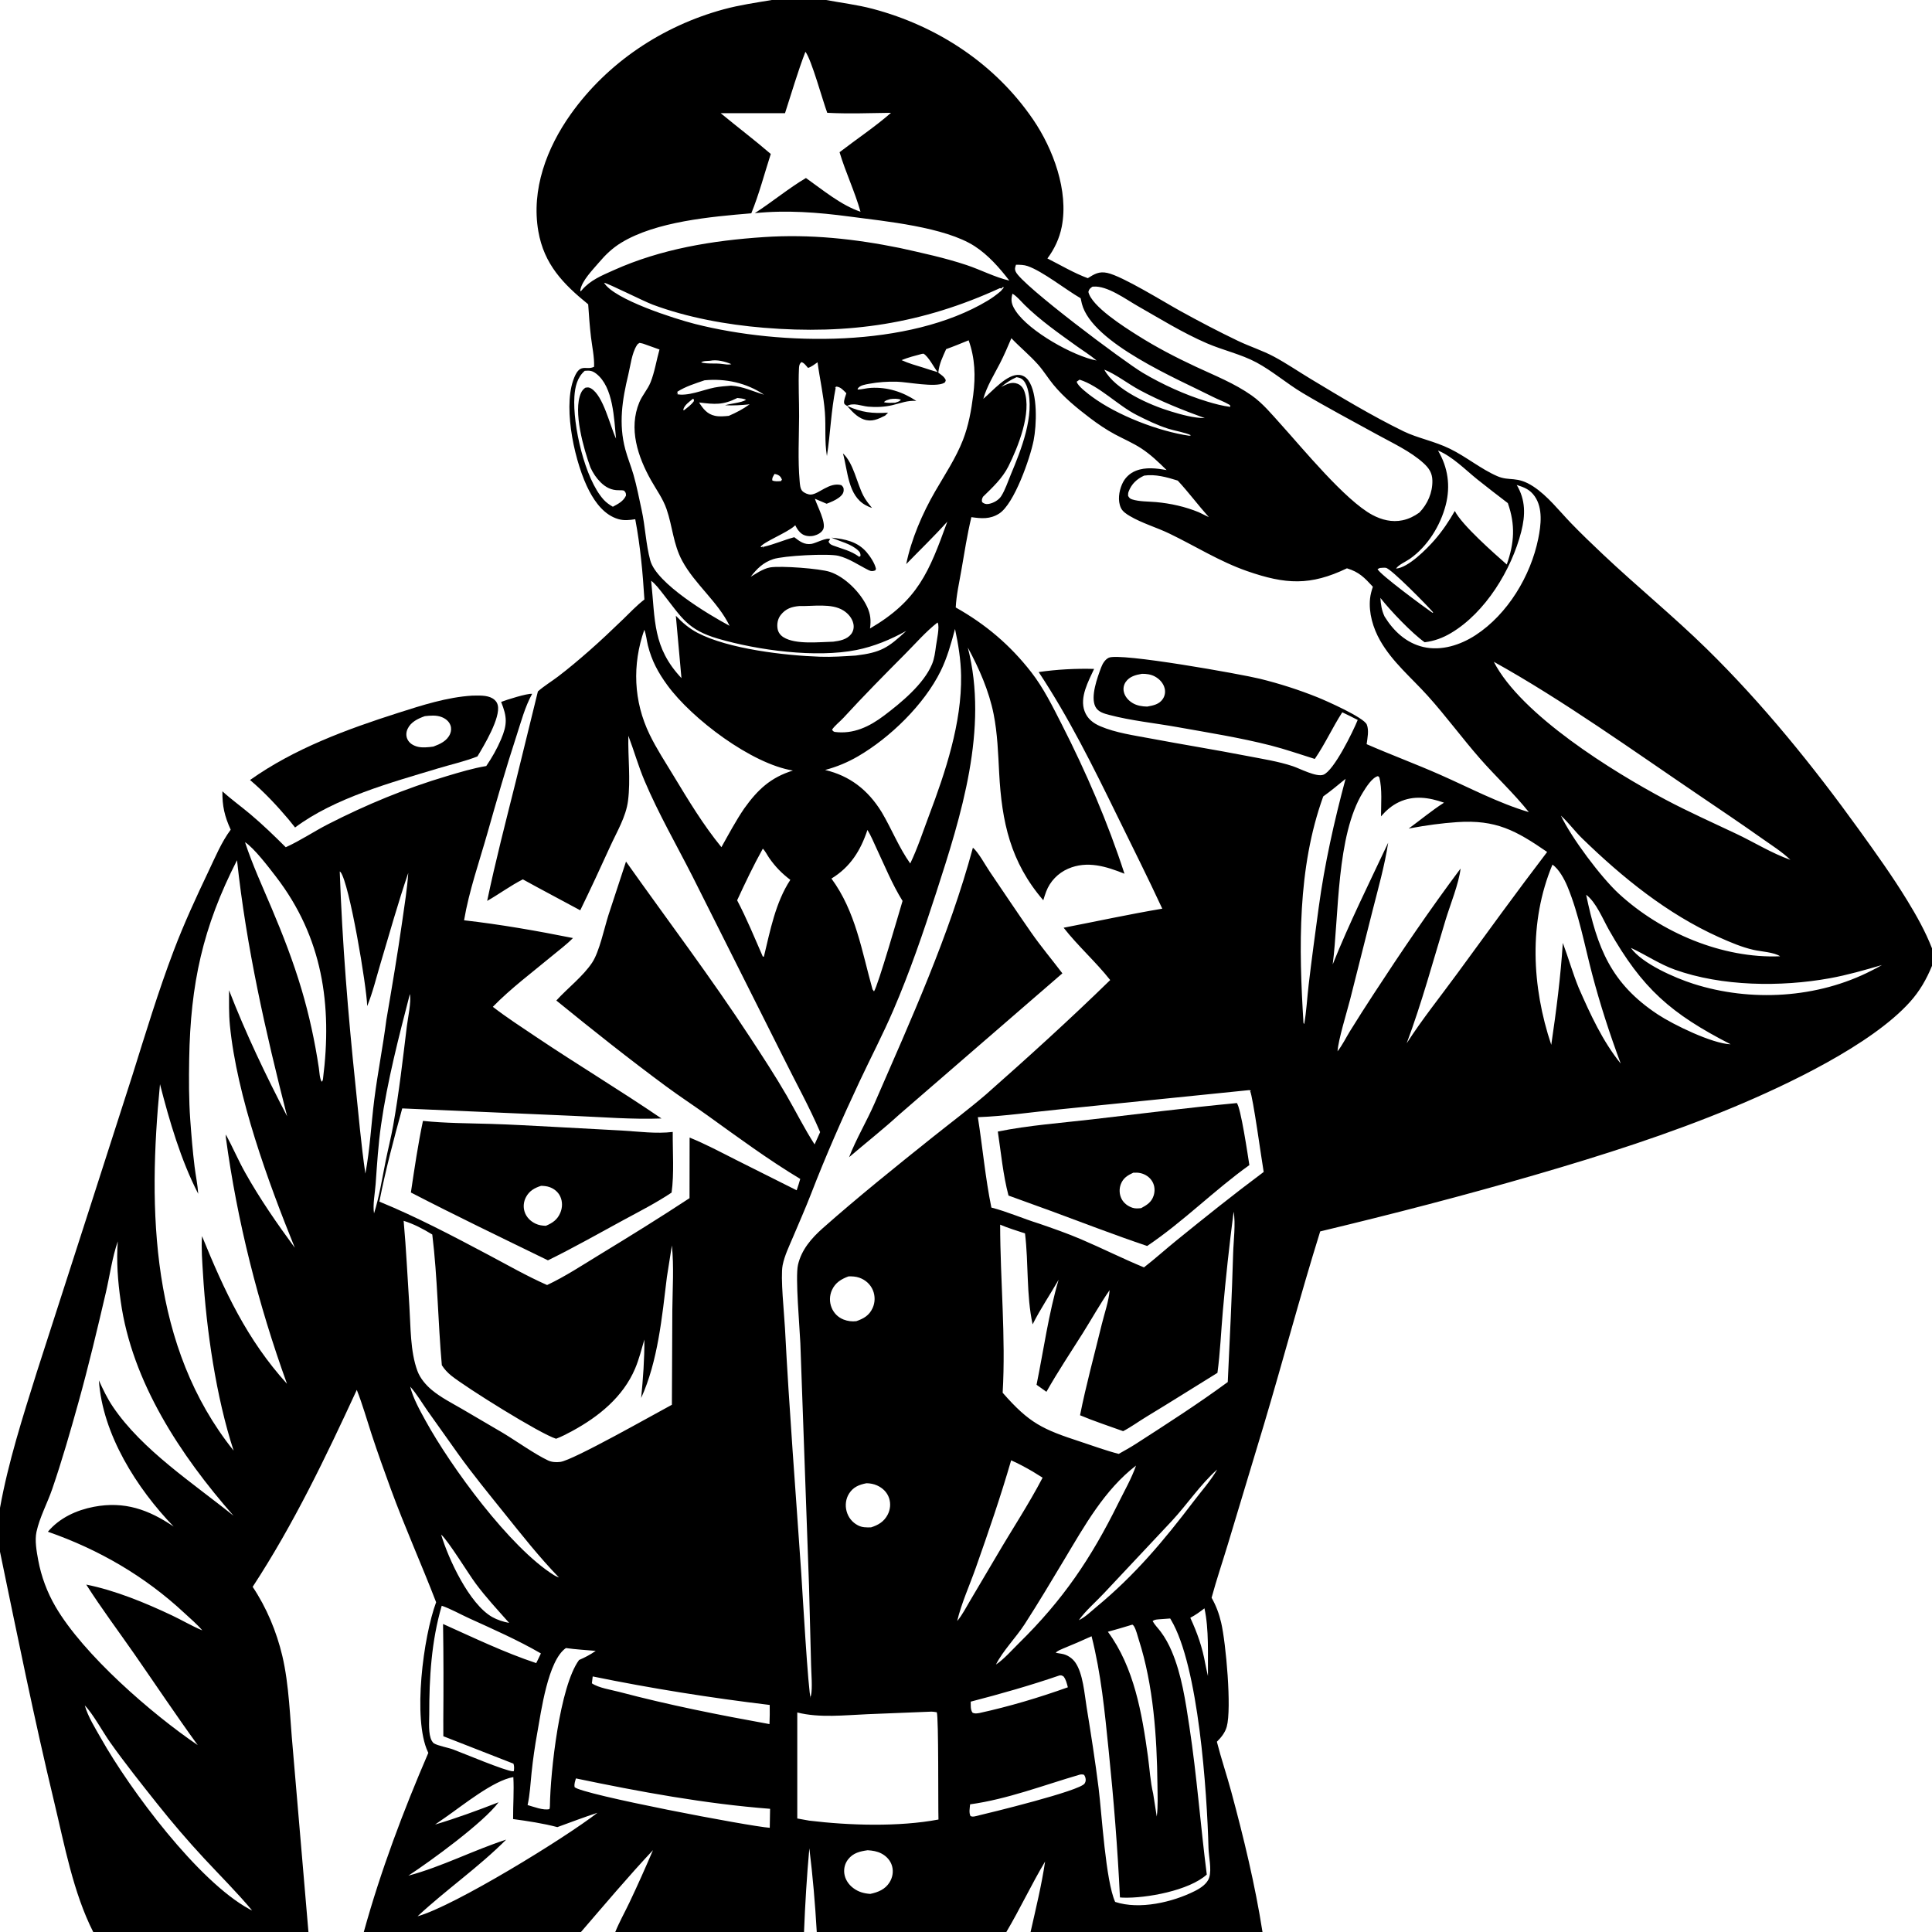
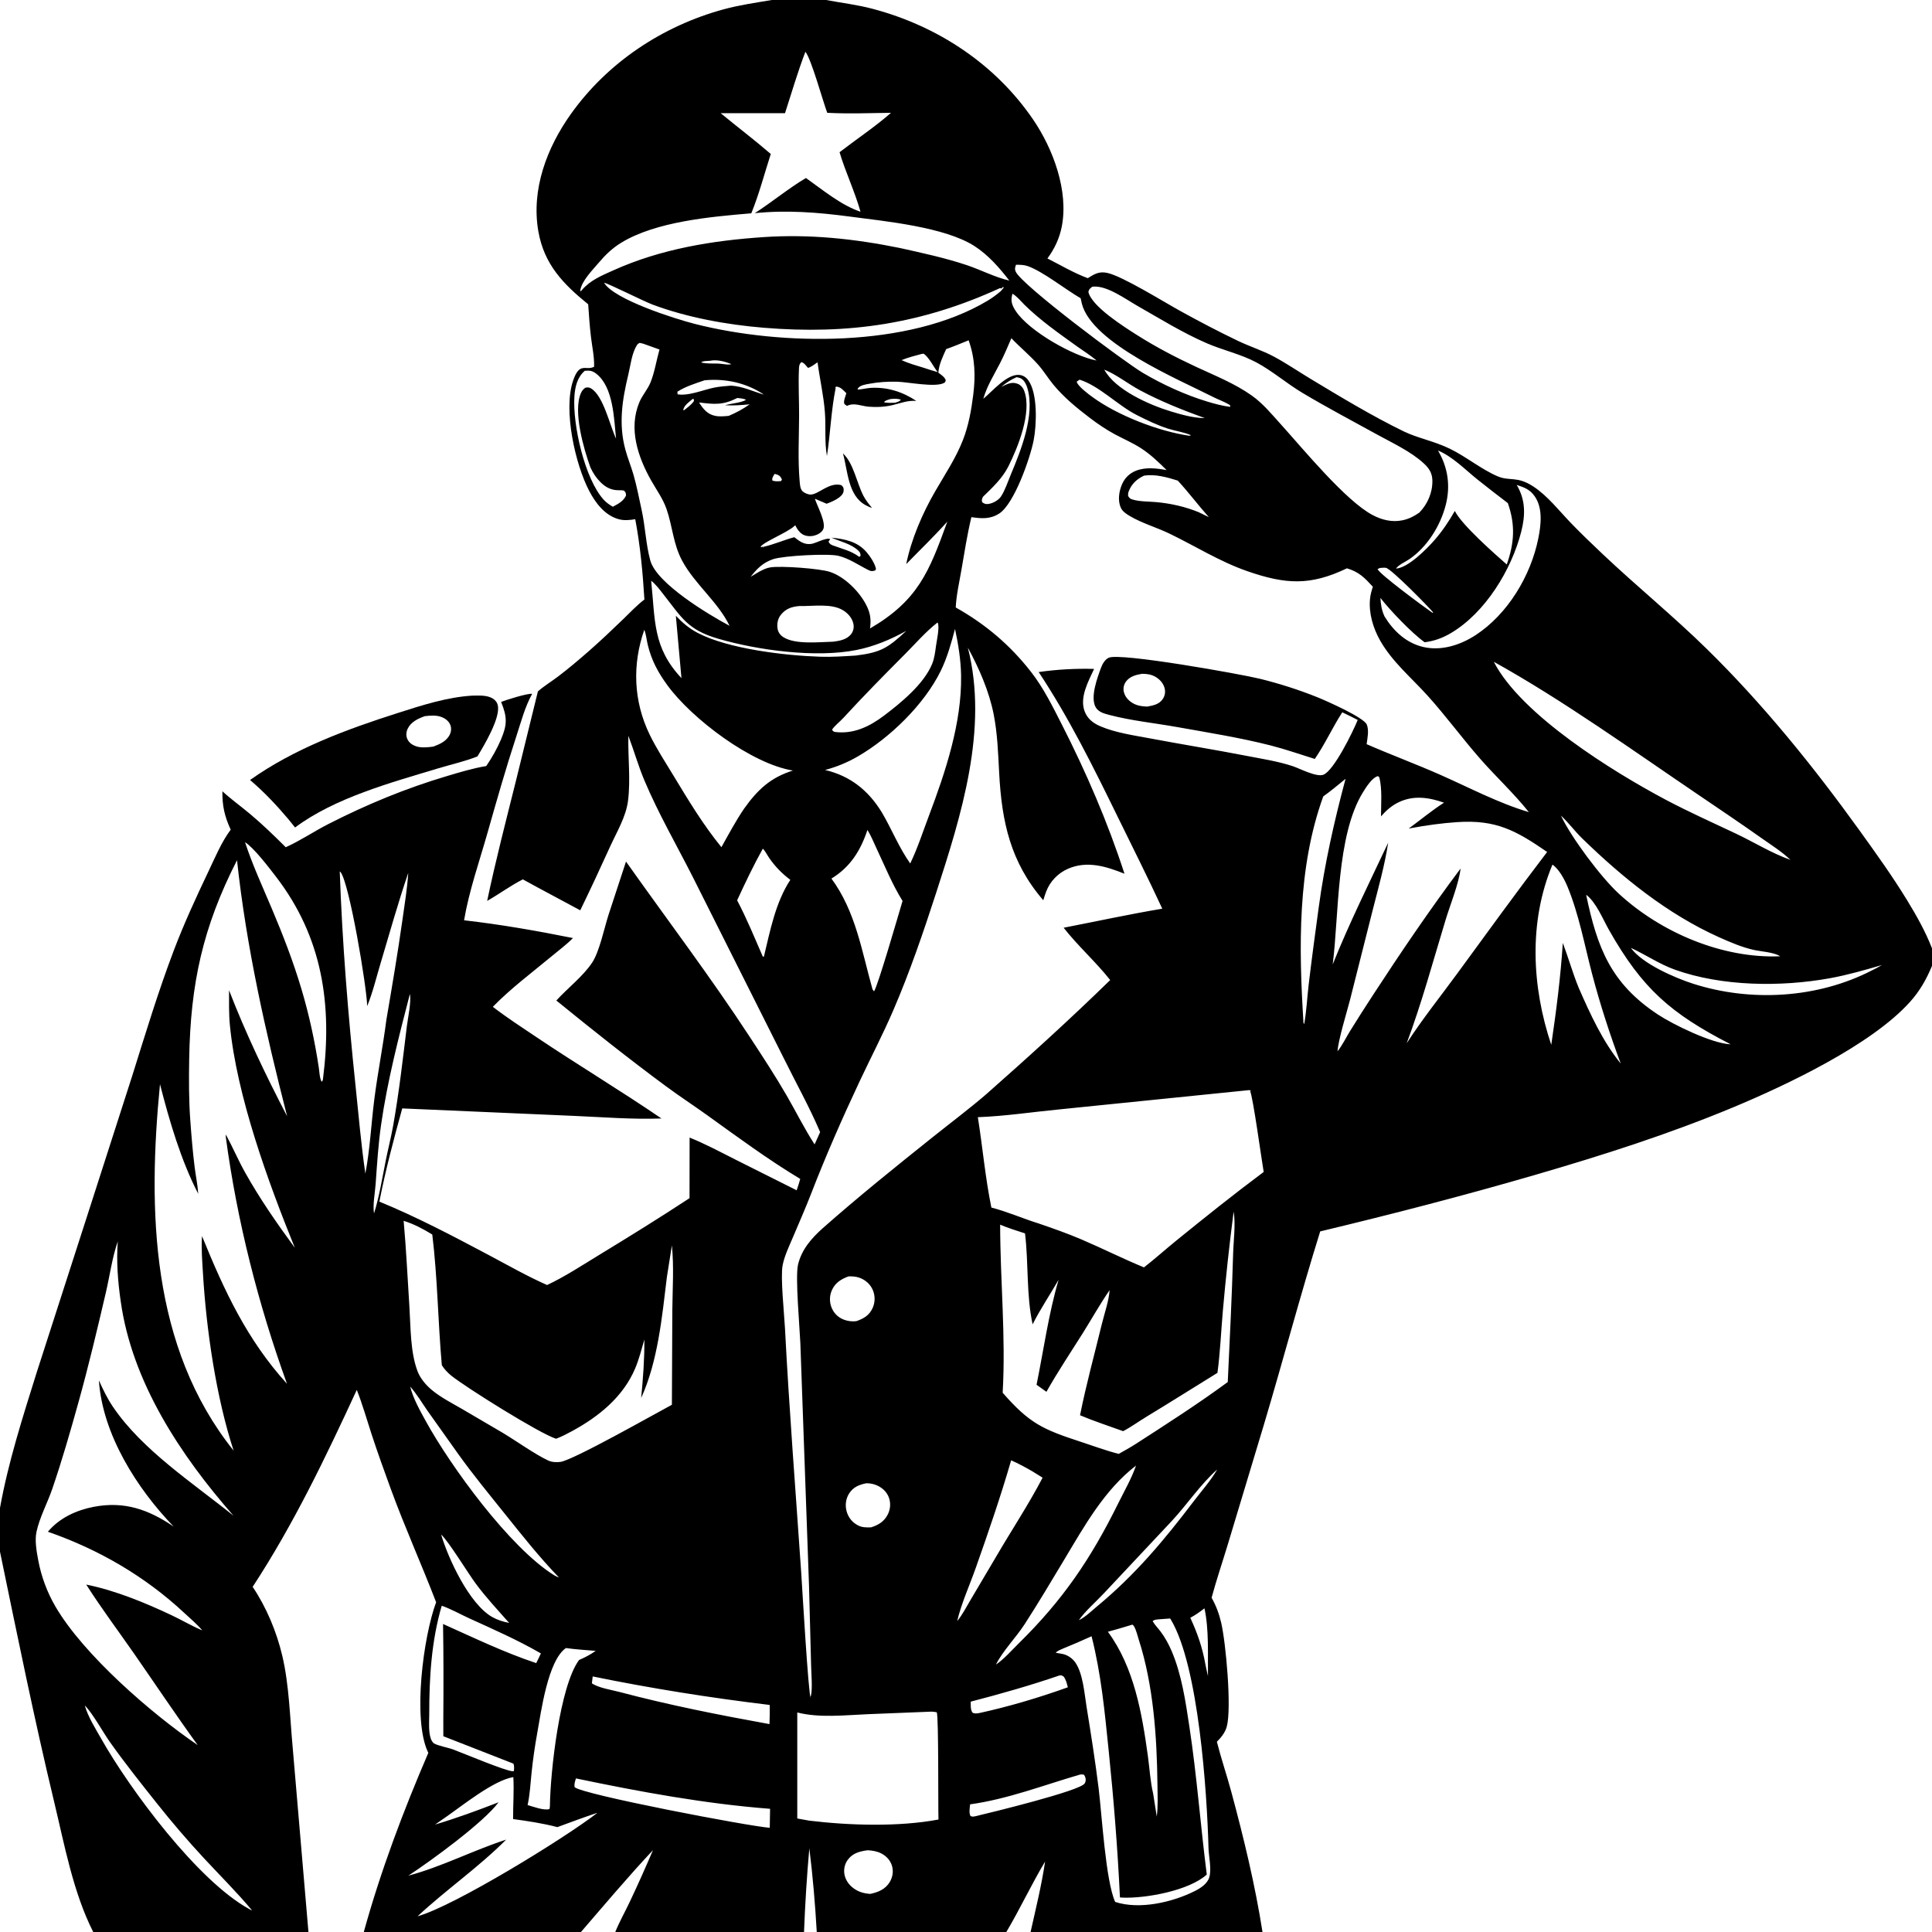
<svg xmlns="http://www.w3.org/2000/svg" version="1.1" style="display: block;" viewBox="0 0 2048 2048" width="1024" height="1024">
  <path transform="translate(0,0)" fill="rgb(255,255,255)" d="M 0 0 L 0 2048 L 2048 2048 L 2048 0 L 0 0 z" />
  <path transform="translate(0,0)" fill="rgb(0,0,0)" d="M 818.191 0 L 875.695 0 C 892.267 3.126 908.655 5.013 925.05 9.354 C 993.708 27.535 1054.92 67.731 1095.18 126.759 C 1116.34 157.78 1132.95 202.29 1125.5 240.306 C 1123.09 252.623 1117.78 263.927 1110.3 273.979 C 1124.24 280.992 1138.49 289.529 1153.11 294.876 C 1160.26 290.399 1165.04 287.421 1173.79 289.302 C 1189.87 292.762 1233.71 320.028 1250.7 329.405 C 1271.01 340.618 1291.43 351.339 1312.35 361.359 C 1324.81 367.324 1338.33 371.561 1350.43 378.045 C 1363.65 385.127 1376.25 393.765 1389.11 401.515 C 1421.14 420.821 1454.21 440.802 1487.81 457.203 C 1502.61 464.423 1520.21 467.515 1537.12 475.784 C 1554.36 484.215 1569.83 497.213 1587.22 504.769 C 1600.36 510.478 1607.89 504.246 1625.35 515.67 C 1640.54 525.609 1652.66 541.361 1665.22 554.402 C 1676.17 565.764 1687.69 576.782 1699.16 587.62 C 1735.31 621.766 1773.77 653.086 1809.3 687.918 C 1868.77 746.228 1922.27 812.41 1970.9 879.929 C 1988.5 904.376 2006.01 928.753 2021.73 954.477 C 2031.72 970.825 2041.05 987.41 2048 1005.29 L 2048 1023.85 C 2042.08 1038.2 2034.99 1050.62 2024.55 1062.21 C 1983.51 1107.81 1893.68 1150.29 1837.22 1173.82 C 1768.87 1202.31 1698.47 1224.73 1627.42 1245.4 C 1551.97 1267.35 1475.89 1287.03 1399.47 1305.34 C 1378.33 1373.11 1360.17 1441.94 1339.86 1509.98 L 1301.69 1636.63 C 1295.96 1655.59 1289.51 1674.56 1284.34 1693.67 C 1289.14 1702.17 1292.23 1710.5 1294.47 1720.01 C 1299.56 1741.66 1305.75 1811.07 1300.4 1830.38 C 1298.64 1836.71 1294.5 1841.75 1289.94 1846.33 C 1294.46 1864.14 1300.41 1881.56 1305.2 1899.3 C 1318.4 1948.16 1330.47 1997.96 1338.3 2048 L 1092.45 2048 C 1098.01 2023.32 1104.14 1998.33 1107.85 1973.3 C 1093.27 1997.67 1081.26 2023.57 1066.76 2048 L 865.795 2048 C 864.11 2018.32 861.59 1988.81 857.922 1959.3 C 855.254 1988.83 853.454 2018.38 852.294 2048 L 652.218 2048 C 656.459 2037.47 662.307 2027.12 667.195 2016.83 C 675.911 1998.5 684.196 1979.88 692.192 1961.22 C 665.941 1989.21 640.932 2018.94 615.85 2048 L 385.636 2048 C 403.503 1983.26 427.478 1919.72 454.052 1858.09 C 453.872 1857.72 453.687 1857.35 453.512 1856.98 C 437.283 1822.17 448.739 1734.86 462.313 1698.44 C 446.816 1658.18 429.076 1618.86 414.231 1578.29 C 407.194 1559.05 400.248 1539.73 393.872 1520.27 C 388.745 1504.62 384.274 1488.66 378.212 1473.34 C 345.009 1545.21 311.273 1615.71 267.831 1682.12 C 282.544 1704.07 293.165 1729.56 299.246 1755.23 C 306.543 1786.03 307.365 1821.45 310.321 1853.11 L 326.964 2048 L 98.821 2048 C 77.568 2006.07 68.439 1955.99 57.507 1910.5 C 36.335 1822.4 18.364 1733.61 0 1644.9 L 0 1598.41 C 8.804 1549.66 24.096 1502.15 38.87 1454.94 L 95.654 1278.82 L 140.281 1140.04 C 154.243 1095.61 167.694 1051.05 184.243 1007.49 C 195.088 978.947 207.969 951.016 221.093 923.455 C 228.069 908.804 234.811 892.553 244.551 879.499 C 238.081 865.35 235.537 854.393 235.756 838.812 C 245.107 847.355 255.65 854.906 265.367 863.081 C 278.526 874.152 290.718 885.979 302.908 898.104 C 318.431 891.121 332.704 881.374 347.875 873.626 C 388.634 852.809 430.02 835.674 473.944 822.617 C 487.554 818.571 501.427 814.364 515.451 812.032 C 521.501 803.171 526.906 793.675 531.102 783.794 C 537.891 767.806 537.609 759.973 531.217 744.061 C 536.787 741.882 559.019 734.836 564.097 735.491 C 556.393 749.47 552.37 765.131 547.411 780.271 C 536.236 814.392 526.494 848.633 516.685 883.154 C 508.079 913.445 497.162 944.539 491.936 975.542 C 530.507 979.924 569.311 986.738 607.365 994.369 C 600.682 1001.2 592.692 1007.1 585.342 1013.21 C 564.321 1030.69 541.491 1047.68 522.421 1067.27 C 537.099 1078.6 552.905 1088.83 568.297 1099.17 C 612.17 1128.64 657.553 1155.88 701.174 1185.63 C 670.24 1186.79 638.93 1184.17 608.012 1182.87 L 426.388 1174.96 C 417.368 1207.65 408.637 1240.48 402.147 1273.77 C 441.391 1289.84 480.134 1310.25 517.616 1330.15 C 538.215 1341.09 558.593 1352.75 579.937 1362.19 C 599.182 1353.12 617.594 1340.95 635.762 1329.89 C 667.723 1310.44 699.663 1290.66 730.923 1270.1 L 731.009 1205.87 C 747.571 1212.56 763.814 1221.24 779.776 1229.3 L 844.505 1261.76 C 845.948 1257.81 847.072 1253.74 848.291 1249.71 C 814.54 1229.43 782.11 1205.51 750.13 1182.51 C 735.581 1172.05 720.547 1162.25 706.13 1151.6 C 666.627 1122.44 627.824 1091.56 589.735 1060.59 C 601.631 1047.48 618.135 1034.94 627.795 1020.27 C 635.386 1008.74 640.573 983.857 644.979 970.012 L 663.591 913.296 C 707.508 975.31 753.66 1036.25 795.241 1099.85 C 808.449 1120.05 821.835 1140.45 833.912 1161.33 C 843.847 1178.51 852.734 1196.45 863.503 1213.12 L 869.384 1200.09 C 857.987 1173.32 843.288 1147.04 830.382 1120.88 L 734.076 929.021 C 716.988 895.401 697.921 862.347 683.212 827.577 C 676.656 812.079 672.073 795.711 666.082 779.965 C 665.562 802.672 668.578 826.297 665.732 848.837 C 663.58 865.875 653.834 881.816 646.825 897.231 C 636.499 919.942 626.017 942.538 615.085 964.965 C 594.83 953.963 574.407 943.326 554.232 932.163 C 541.068 938.874 529.239 947.696 516.414 954.999 C 525.264 912.702 536.127 870.922 546.6 829.013 L 570.193 732.936 C 576.685 727.187 584.532 722.479 591.484 717.203 C 602.844 708.583 613.806 699.283 624.533 689.888 C 636.779 679.163 648.64 667.867 660.364 656.573 C 667.798 649.412 674.897 641.78 683.097 635.482 C 681.351 606.815 678.732 578.665 673.393 550.396 C 667.149 551.34 661.525 552.055 655.321 550.228 C 640.982 546.005 631.34 533.235 624.658 520.548 C 609.787 492.315 596.884 434.835 607.462 403.616 C 614.422 383.077 620.75 393.331 629.758 388.807 C 630.144 378.505 627.702 367.742 626.483 357.491 C 625.103 345.88 624.293 334.24 623.497 322.577 C 596.919 300.993 576.74 280.172 570.654 245.145 C 562.962 200.875 579.669 156.684 605.024 121.026 C 643.967 66.258 702.366 27.505 766.998 9.911 C 783.866 5.319 800.991 2.88 818.191 0 z M 1073.22 311.331 C 1073.01 312.187 1072.8 313.043 1072.63 313.906 C 1071.33 320.147 1073.41 324.694 1076.87 329.9 C 1091.02 351.176 1137.7 377.533 1162.44 382.16 L 1162.99 382.75 L 1162.44 382.16 C 1156.04 376.71 1148.38 371.992 1141.52 367.054 C 1122.49 353.369 1102.77 339.617 1086.04 323.13 C 1082.23 319.364 1077.8 313.859 1073.22 311.331 z M 897.912 430.283 C 896.647 429.37 895.097 428.852 894.803 427.213 C 894.293 424.371 896.35 419.723 897.161 416.847 C 893.923 413.618 890.99 409.936 886.137 409.79 L 885.881 410.754 L 885.001 410.733 L 885.818 411.445 C 881.019 435.138 880.233 459.568 876.574 483.426 C 873.917 468.126 875.594 452.6 874.434 437.176 C 873.079 419.158 869.006 401.867 866.635 384.045 C 863.495 386.136 860.148 388.968 856.52 389.984 C 854.671 387.917 852.306 384.444 849.499 383.864 C 847.201 385.988 847.057 388.042 846.918 391.124 C 846.165 407.718 847.162 424.708 847.083 441.362 C 846.975 463.956 845.667 487.641 847.667 510.118 C 847.951 513.307 848.176 518.146 850.56 520.561 C 852.597 522.623 856.662 524.388 859.611 524.249 C 868.055 523.849 879.071 510.785 891.867 514.271 C 893.78 516.169 894.404 516.759 894.331 519.684 C 894.244 523.182 891.981 525.505 889.368 527.456 C 885.474 530.363 880.784 532.25 876.271 533.989 L 863.822 528.687 C 866.174 536.22 876.191 554.3 872.53 561.28 C 870.704 564.761 866.657 566.875 862.976 567.814 C 858.976 568.834 853.793 568.484 850.311 566.116 C 846.829 563.748 844.808 560.472 842.999 556.77 L 841.939 557.746 C 834.18 564.758 809.074 574.654 806.281 579.618 L 806.977 580.071 L 808.797 579.311 L 809.206 581.06 L 809.354 579.659 C 820.586 577.089 830.91 572.445 841.967 569.457 C 847.62 573.821 852.578 577.725 860.206 576.533 C 864.906 575.799 876.201 569.443 880.02 571.473 L 878.263 574.169 C 879.484 576.656 880.688 577.351 883.299 578.33 C 893.681 582.22 901.659 583.603 910.876 590.3 L 912.215 589.225 C 912.126 586.474 911.716 585.48 909.683 583.541 C 902.249 576.45 890.56 574.031 881.44 569.955 C 895.56 571.387 909.001 574.002 918.724 585.445 C 922.541 589.936 927.384 597.221 928.563 602.998 L 927.851 604.654 C 924.866 605.635 923.507 605.759 920.644 604.325 C 910.241 599.117 900.206 592.019 888.781 589.196 C 878.037 586.541 830.684 589.029 819.636 592.712 C 808.927 596.282 802.452 602.786 795.746 611.378 L 804.946 605.909 C 808.683 603.995 812.278 602.131 816.472 601.453 C 827.781 599.624 868.882 602.634 879.757 606.218 C 895.717 611.478 912.03 627.997 919.126 643.1 C 922.841 651.007 923.429 657.634 922.24 666.235 C 973.12 636.433 984.851 606.349 1004.2 552.951 C 990.192 568.57 975.236 582.952 960.637 597.976 C 965.938 571.657 977.878 544.073 991.283 520.909 C 1001.5 503.248 1013.28 485.586 1020.72 466.536 C 1026.7 451.237 1029.63 434.903 1031.66 418.659 C 1034.17 398.627 1033.66 379.91 1026.79 360.725 C 1018.89 363.957 1011.01 367.219 1002.97 370.088 C 999.294 378.318 995.456 385.955 994.654 395.054 C 997.675 397.334 1001.16 399.384 1002.56 403.036 C 1002.07 404.474 1002.22 405.151 1000.76 405.929 C 991.301 410.991 962.236 404.887 950.463 404.611 C 940.698 404.382 930.993 405.045 921.383 406.825 C 917.428 407.558 911.411 408.33 909.229 412.026 L 909.154 412.961 C 913.864 412.803 918.422 411.423 923.169 411.159 C 940.713 410.183 956.837 415.329 971.318 424.983 C 961.952 424.279 954.899 427.362 945.982 429.482 C 937.917 431.399 928.523 431.85 920.279 431.075 C 912.903 430.381 904.957 426.481 897.912 430.283 z M 682.731 364.649 C 681.298 364.05 679.5 363.825 677.975 363.472 C 676.363 364.436 676.08 364.442 674.999 366.167 C 669.672 374.665 668.373 387.416 666.022 397.153 C 659.591 423.781 655.566 449.282 662.835 476.32 C 665.275 485.399 668.898 494.155 671.516 503.188 C 675.06 515.419 677.42 528.133 680.159 540.57 C 684.031 558.157 684.622 576.991 689.355 594.176 C 696.06 618.519 750.818 651.317 773.371 663.391 L 773.767 663.853 L 773.371 663.391 C 761.087 637.968 736.568 619.358 723.164 594.494 C 713.577 576.712 712.973 558.105 706.545 539.564 C 702.736 528.578 695.86 519.258 690.19 509.202 C 676.076 484.166 666.103 454.312 677.721 426.455 C 680.857 418.934 686.552 412.831 689.587 405.334 C 693.936 394.591 695.89 381.717 699.094 370.496 L 682.731 364.649 z M 1426.35 825.595 C 1418.57 831.942 1410.87 838.417 1402.69 844.242 C 1375.18 920.326 1376.78 1004.72 1381.74 1084.26 L 1382.51 1085.61 C 1384.95 1071.86 1385.61 1057.59 1387.25 1043.7 C 1390.45 1016.5 1394.17 989.295 1397.85 962.156 C 1404.13 915.819 1414.25 870.726 1426.35 825.595 L 1426.78 825.054 L 1426.35 825.595 z M 1654.16 864.005 L 1654.65 864.6 C 1665.78 888.097 1697.06 929.88 1716.01 947.337 C 1760.8 988.612 1825.84 1016.25 1886.98 1013.7 C 1880.86 1009.42 1866.45 1008.63 1858.86 1006.91 C 1846.4 1004.09 1833.84 998.718 1822.23 993.497 C 1767.4 968.838 1719.97 930.36 1677.11 888.691 C 1669.46 881.252 1663.12 872.514 1655.33 865.228 L 1654.65 864.6 L 1654.16 864.005 z M 1583.5 701.527 C 1612.49 757.949 1710.22 818.232 1765.3 847.525 C 1790.03 860.682 1815.73 872.06 1841.02 884.096 C 1859.79 893.028 1878.32 904.582 1897.9 911.462 L 1898.81 911.971 L 1897.9 911.462 C 1889.01 902.876 1877.58 895.734 1867.5 888.597 C 1845.55 873.07 1823.23 858.036 1800.97 842.955 C 1731.42 795.832 1656.38 741.959 1583.5 701.527 z M 1417.83 1114.44 C 1422.86 1108.12 1426.93 1099.73 1431.2 1092.82 C 1439.24 1079.77 1447.53 1066.9 1455.89 1054.06 C 1485.45 1008.72 1515.83 964.029 1548.27 920.68 C 1546.5 936.495 1537.17 959.371 1532.4 975.075 C 1519.16 1018.64 1507.1 1063.29 1491.15 1105.92 C 1507.65 1080.35 1526.75 1056.58 1544.7 1032.04 C 1576.24 988.908 1607.62 945.584 1640.04 903.114 C 1606.95 880.341 1585.84 868.698 1544.59 871.485 C 1528.21 872.593 1511.84 874.866 1495.7 877.852 L 1493.25 878.325 C 1505.79 869.183 1517.63 859.234 1530.72 850.868 C 1514.81 845.297 1498.68 842.787 1482.81 850.332 C 1475.28 853.914 1469.36 859.145 1463.92 865.383 C 1463.94 852.329 1465.32 836.71 1462.17 824.047 L 1460.73 822.712 C 1454.51 824.15 1447.99 834.689 1444.73 839.965 C 1416.49 885.699 1419.43 970.309 1412.72 1022.31 C 1430.24 978.592 1451.49 935.93 1471.52 893.301 C 1467.81 917.616 1461.03 941.384 1454.99 965.196 L 1431.14 1059.64 C 1427.77 1072.78 1418.66 1102.06 1417.83 1114.44 L 1417.25 1114.99 L 1417.83 1114.44 z M 1726.01 1002.25 L 1727.38 1002.76 L 1728.23 1004.46 L 1728.78 1004.8 C 1740.85 1021.61 1775.55 1036.64 1794.93 1042.84 C 1855.9 1062.35 1926.6 1058.33 1983.93 1028.86 C 1987.72 1027.08 1991.31 1025.07 1994.93 1022.98 C 1976.64 1028.31 1958.29 1033.61 1939.52 1037.01 C 1887.75 1046.38 1825.15 1045.67 1775.5 1027.91 C 1759.11 1022.05 1745.13 1012.41 1729.54 1005.14 L 1728.78 1004.8 L 1728.23 1004.46 L 1727.38 1002.76 L 1726.01 1002.25 z M 210.135 1265.49 C 191.719 1229.85 179.527 1188.05 169.597 1149.28 C 156.552 1283.04 159.717 1427.95 247.665 1537.75 C 229.17 1481.45 218.711 1409.44 215.188 1350.48 C 214.402 1337.32 213.223 1323.5 214.151 1310.33 C 237.742 1368.27 261.791 1420.14 304.222 1466.88 C 273.673 1382.38 251.374 1294.49 239.36 1205.41 L 239.396 1202.6 C 246.576 1215.88 252.494 1229.78 259.88 1242.99 C 275.258 1270.49 293.841 1297.32 312.514 1322.69 C 284.229 1252.96 251.09 1162.14 243.705 1086.91 C 242.499 1074.62 242.831 1062.06 242.788 1049.72 C 260.689 1095.89 281.54 1139.44 304.373 1183.33 C 281.573 1094.15 261.047 1003.5 251.253 911.856 C 214.873 983.028 201.907 1042.99 200.546 1122.64 C 200.182 1143.96 200.148 1165.73 201.677 1187 C 202.866 1203.54 204.234 1220.2 206.259 1236.66 C 207.432 1246.19 209.528 1255.94 210.135 1265.49 z M 1176.23 1367.59 C 1166.18 1382.11 1157.36 1397.98 1147.94 1412.97 C 1134.94 1433.66 1121.24 1454.07 1109.26 1475.37 L 1098.79 1467.91 C 1106.3 1431.02 1111.53 1392.7 1122.16 1356.6 C 1113.1 1372.45 1102.81 1387.52 1094.62 1403.87 C 1087.84 1372.75 1090.42 1339.15 1086.56 1307.46 C 1077.76 1304.53 1068.73 1301.86 1060.2 1298.19 C 1060.28 1357.57 1066.28 1417 1062.86 1476.36 C 1091.22 1508.79 1105.16 1515.14 1145.54 1528.33 C 1158.87 1532.69 1172.31 1537.72 1185.9 1541.18 C 1191.96 1537.75 1198.11 1534.4 1203.97 1530.62 C 1236.82 1509.43 1269.98 1488.18 1301.48 1465.01 C 1303.6 1419.54 1305.89 1374.02 1307.18 1328.52 C 1307.55 1315.29 1310.02 1296.93 1307.68 1284.47 C 1303.17 1319.52 1299.34 1354.53 1296.26 1389.73 C 1294.35 1411.48 1293.48 1433.67 1290.54 1455.28 C 1265.53 1470.7 1240.71 1486.43 1215.56 1501.63 C 1207.28 1506.63 1199.12 1512.63 1190.58 1517.09 C 1175.39 1511.59 1159.76 1506.52 1144.89 1500.23 C 1151.32 1467.88 1160.17 1435.79 1167.95 1403.73 C 1170.67 1392.53 1175.48 1378.98 1176.23 1367.59 L 1176.75 1367.01 L 1176.23 1367.59 z M 1204.25 1553.56 C 1170.75 1579.3 1149.55 1617.6 1128.23 1653.14 C 1114.48 1676.06 1100.76 1699.14 1086.25 1721.6 C 1077.18 1735.65 1062.92 1750.09 1055.74 1764.51 L 1055.23 1764.9 L 1055.74 1764.51 C 1064.35 1758.74 1072.62 1749.2 1080.07 1741.87 C 1126.82 1695.93 1156.36 1652.3 1185.33 1593.67 C 1191.77 1580.64 1199.5 1567.26 1204.25 1553.56 L 1204.76 1553.12 L 1204.25 1553.56 z M 1290.97 1556.99 L 1290.28 1557.71 C 1272.56 1573.47 1258.47 1594.7 1242.26 1612.18 L 1170.29 1688.86 C 1161.79 1697.99 1150.69 1707.41 1143.63 1717.46 L 1143.06 1717.89 L 1143.63 1717.46 C 1150.24 1714.41 1156.75 1707.95 1162.41 1703.27 C 1203.12 1669.62 1233.73 1633.09 1265.49 1591.26 C 1273.72 1580.43 1283.53 1569.48 1290.28 1557.71 L 1290.97 1556.99 L 1291.83 1556.01 L 1290.97 1556.99 z M 1014.65 1718.38 L 1014.17 1718.95 L 1014.65 1718.38 C 1020.1 1711.99 1024.35 1703.4 1028.72 1696.15 L 1056.4 1649.34 C 1072.57 1621.64 1090.36 1594.84 1105.2 1566.41 L 1094.75 1559.91 C 1087.24 1555.54 1079.8 1551.53 1071.86 1548 C 1060.81 1586.21 1047.61 1624.47 1034.37 1661.98 C 1027.88 1680.38 1019.16 1699.46 1014.65 1718.38 z M 91.418 1679.72 C 122.194 1685.89 154.054 1699.04 182.407 1712.45 C 192.834 1717.38 202.835 1723.34 213.443 1727.85 L 214.438 1728.26 L 214.854 1728.8 L 214.438 1728.26 C 208.871 1721.7 201.752 1715.73 195.446 1709.86 C 153.596 1670.84 104.701 1642.49 50.775 1623.71 C 62.96 1609.07 81.143 1600.75 99.549 1597.26 C 132.031 1591.11 157.474 1600.19 184.087 1618.22 C 144.97 1577.73 108.638 1520.36 104.825 1463.25 C 109.296 1473.06 113.654 1482.3 119.732 1491.28 C 150.864 1537.26 204.681 1572.17 247.524 1606.74 C 191.373 1542.78 139.817 1464.94 127.939 1379.26 C 124.939 1358.79 123.241 1336.57 124.873 1315.92 C 118.907 1332.98 116.346 1352.43 112.213 1370.15 C 103.168 1408.93 93.875 1448.06 83.202 1486.41 C 74.64 1517.18 65.752 1548.14 55.39 1578.35 C 50.194 1593.5 42.093 1608.13 38.677 1623.8 C 36.684 1632.95 38.845 1644.9 40.547 1654.01 C 43.766 1671.24 49.948 1687.83 58.761 1702.98 C 88.42 1753.96 160.889 1816.82 209.595 1849.89 C 186.574 1818.18 164.757 1785.43 142.374 1753.25 C 125.385 1728.83 107.369 1704.81 91.418 1679.72 z M 442.647 2031.33 L 442.047 2031.78 L 442.647 2031.33 C 481.617 2020.5 599.277 1948.18 633.334 1921.62 C 619.043 1926.34 604.946 1931.65 590.816 1936.82 C 575.853 1932.87 559.239 1930.35 543.906 1928.29 C 543.822 1913.42 544.988 1898.68 544.167 1883.8 C 523.048 1887.27 490.205 1914.04 472.029 1926.59 L 461.155 1934.12 C 484.113 1927.27 506.184 1919.16 528.503 1910.49 C 512.723 1931.86 456.763 1972.68 432.862 1988.29 C 468.733 1978.68 501.374 1961.49 536.57 1950.06 C 507.382 1979.39 472.882 2003.19 442.647 2031.33 z M 853.764 54.873 C 845.621 76.133 839.167 98.291 832.152 119.96 L 763.986 120.014 C 781.573 134.555 799.776 148.306 817.053 163.217 C 810.386 183.906 804.6 206.031 796.411 226.105 C 753.894 229.718 695.44 234.701 658.4 257.366 C 649.281 262.946 641.859 270.021 634.983 278.157 C 628.509 285.818 616.777 297.478 615.14 307.655 L 615.527 308.995 L 616.842 307.442 C 625.96 296.809 638.034 292.03 650.523 286.416 C 700.689 263.866 755.339 254.926 809.866 251.316 C 858.736 248.08 905.986 253.149 953.844 262.871 C 977.615 268.178 1001.38 273.242 1024.53 280.948 C 1039.65 285.983 1054.48 293.852 1069.91 297.439 C 1059.59 283.973 1047.49 270.21 1033.12 260.939 C 1001.49 240.546 938.498 234.576 900.287 229.511 C 867.078 225.109 833.564 222.485 800.095 225.974 C 818.295 214.252 836.021 199.545 854.333 188.695 C 872.019 201.182 891.527 217.548 912.175 224.456 C 906.138 202.991 896.349 182.702 889.957 161.355 C 907.893 147.557 927.553 134.455 944.534 119.58 C 922.13 119.858 899.269 120.788 876.912 119.575 C 872.088 106.767 860.214 63.072 853.764 54.873 z M 1077 280.639 C 1076.04 283.468 1075.43 285.038 1076.7 287.962 C 1082.83 302.035 1191.6 383.468 1211.49 395.257 C 1232.26 407.564 1256.52 418.634 1279.61 425.638 C 1287.62 428.069 1295.88 430.291 1304.21 431.318 C 1303.65 429.148 1304.27 429.698 1302.95 428.91 C 1297.51 425.668 1291.55 423.657 1285.93 420.801 C 1249.05 402.07 1157.66 363.809 1146.84 322.005 C 1146.34 320.07 1145.94 318.115 1145.52 316.16 C 1129.44 306.847 1105.43 287.669 1089.37 282.067 C 1085.41 280.683 1081.15 280.67 1077 280.639 z M 640.328 299.735 C 650.901 317.473 715.337 337.986 736.87 343.44 C 828.658 366.69 963.466 368.765 1046.83 318.793 C 1051.9 315.752 1056.47 312.378 1060.96 308.539 L 1064.14 304.707 C 1063.42 304.243 1063.94 304.488 1062.43 304.527 L 1062.3 305.239 C 1060.93 305.979 1061.69 305.851 1060 305.425 C 977.605 343.222 899.573 354.902 809.487 347.422 C 770.444 344.18 728.788 336.691 692 322.975 C 681.964 319.233 644.457 300.226 640.328 299.735 z M 1157.84 303.969 C 1155.34 306.016 1154.55 306.227 1153.72 309.445 C 1157.22 324.918 1191.9 346.681 1205.71 355.429 C 1225.62 368.043 1246.39 378.831 1267.74 388.793 C 1287.81 398.16 1308.74 406.412 1326.92 419.278 C 1338.81 427.692 1348.29 439.341 1358.01 450.077 C 1380.89 475.342 1425.99 530.426 1454.75 545.829 C 1464.63 551.119 1475.6 553.869 1486.76 551.513 C 1493.44 550.104 1499.1 547.248 1504.62 543.319 C 1513.33 534.269 1518.63 522.137 1518.38 509.397 C 1518.22 501.43 1514.88 496.344 1509.13 491.072 C 1495.32 478.409 1475.68 469.403 1459.32 460.375 C 1433.04 445.882 1406.51 431.906 1380.73 416.524 C 1363.98 406.526 1348.85 393.298 1331.73 384.126 C 1315.6 375.487 1296.38 371.268 1279.39 363.927 C 1253.82 352.879 1229.7 337.897 1205.53 324.121 C 1193.1 317.039 1173.77 302.715 1159.08 303.814 C 1158.66 303.845 1158.25 303.917 1157.84 303.969 z M 1072.1 358.517 C 1068.27 367.502 1064.45 376.469 1059.99 385.163 C 1053.56 397.673 1046.25 409.105 1042.34 422.753 C 1051.82 415.003 1067.65 395.784 1080.97 397.484 C 1084.79 397.972 1087.85 400.083 1090.07 403.161 C 1100.21 417.24 1098.89 450.689 1095.66 467.021 C 1092.02 485.429 1075.21 534.1 1059.17 544.388 C 1049.6 550.526 1040.38 549.738 1029.7 548.205 C 1025.24 566.818 1022.3 585.904 1019.03 604.764 C 1016.8 617.613 1013.75 630.936 1013.12 643.952 C 1044.86 661.782 1070.95 683.935 1093.29 712.69 C 1106.19 729.283 1116.01 749.215 1125.53 767.893 C 1151.39 818.643 1174.41 871.964 1191.99 926.189 C 1172.67 918.442 1152.41 912.079 1132.17 920.91 C 1121.52 925.556 1113.05 934.298 1108.94 945.202 C 1107.81 948.195 1106.85 951.255 1105.93 954.316 C 1071.05 913.863 1061.9 871.053 1059.16 819.42 C 1058.06 798.609 1057.38 777.54 1053.3 757.037 C 1048.44 732.535 1037.82 708.357 1025.94 686.459 C 1048.05 772.589 1018.93 864.484 992.4 946.291 C 978.741 988.404 964.429 1030.35 946.886 1071.04 C 935.846 1096.64 922.955 1121.3 911.109 1146.52 C 892.94 1185.2 875.395 1225.09 859.989 1264.94 C 853.949 1280.56 847.129 1295.92 840.622 1311.35 C 836.604 1320.88 831.641 1330.97 829.63 1341.17 C 827.157 1353.71 831.313 1392.55 832.113 1408.06 C 836.572 1494.48 843.436 1580.78 849.325 1667.11 C 850.151 1679.22 856.924 1797.19 859.397 1799.96 L 859.13 1798.51 C 859.32 1798.06 859.593 1797.63 859.7 1797.15 C 861.404 1789.6 859.952 1773.48 859.801 1765.26 L 857.599 1681.08 L 848.403 1423.83 C 847.708 1407.23 842.917 1353.87 845.886 1340.84 C 849.541 1324.81 860.225 1312.51 872.173 1301.93 C 908.918 1269.38 949.889 1236.42 988.297 1205.74 C 1007.32 1190.54 1026.75 1175.97 1045.25 1160.11 C 1089.99 1120.61 1134.14 1080.59 1176.86 1038.9 C 1161.53 1019.49 1142.79 1002.97 1127.49 983.438 C 1162.31 976.682 1197.08 969.109 1232.06 963.243 C 1216.71 930.095 1200.28 897.475 1184.22 864.667 C 1158.73 812.582 1133.1 760.825 1101.04 712.4 C 1120.18 709.634 1140.45 708.522 1159.78 709.078 C 1153.72 722.243 1144.26 739.169 1149.69 753.859 C 1152.66 761.902 1158.74 766.587 1166.4 769.872 C 1182.58 776.813 1202.24 779.552 1219.49 782.8 C 1253.62 789.222 1287.9 794.726 1321.99 801.347 C 1337.94 804.444 1355.11 807.065 1370.53 812.231 C 1377.82 814.671 1395.46 824.028 1402.81 821.264 C 1413.94 817.075 1434.28 775.494 1439.23 763.172 C 1433.8 760.453 1428.39 757.575 1422.86 755.072 C 1412.51 771.101 1404.49 788.889 1393.73 804.507 C 1378.22 799.705 1362.93 794.296 1347.19 790.277 C 1314.41 781.905 1280.9 776.632 1247.62 770.675 C 1224.16 766.476 1199.03 763.955 1176.04 757.896 C 1170.38 756.407 1164.04 754.8 1161.18 749.166 C 1155.71 738.375 1163.35 718.044 1167.24 707.575 C 1168.72 703.608 1171.29 699.224 1175.22 697.265 C 1186.77 691.511 1316.08 714.713 1335.53 719.517 C 1356.44 724.679 1376.72 731.165 1396.7 739.195 C 1405.64 742.787 1445.95 760.62 1448.88 768.116 C 1451.35 774.407 1449.53 782.369 1448.69 788.859 C 1474.49 800.124 1500.94 809.916 1526.65 821.276 C 1557.51 834.909 1588.24 851.245 1620.64 860.877 C 1604.71 840.888 1585.88 823.539 1569.05 804.337 C 1549.93 782.529 1532.74 758.988 1513.36 737.495 C 1496.1 718.35 1475.89 701.697 1463 678.999 C 1455.55 665.89 1450.71 649.742 1452.31 634.548 C 1452.77 630.193 1453.91 626.111 1455.3 621.976 C 1446.29 612.24 1440.75 606.359 1427.83 602.439 C 1389.04 621.025 1362.95 619.65 1321.9 605.361 C 1292.94 595.279 1267.07 578.851 1239.57 565.596 C 1226.02 559.069 1210.6 554.662 1197.73 547.063 C 1194.17 544.963 1190 542.286 1188.2 538.399 C 1184.63 530.715 1186.14 520.927 1189.37 513.41 C 1192.27 506.67 1197.37 501.672 1204.21 498.986 C 1214.53 494.934 1226.01 496.404 1236.64 498.303 C 1228.26 490.01 1219.75 481.813 1209.84 475.344 C 1201.01 469.578 1191.16 465.403 1181.87 460.424 C 1172.55 455.421 1163.78 449.431 1155.35 443.044 C 1141.56 432.588 1127.55 421.092 1116.55 407.692 C 1110.91 400.814 1106.29 393.129 1100.38 386.466 C 1091.59 376.563 1081.21 368.119 1072.1 358.517 z M 977.176 375.15 C 969.874 377.061 962.692 378.905 955.691 381.758 C 963.163 385.16 971.019 387.39 978.857 389.767 C 983.883 391.4 988.894 393.105 993.992 394.5 C 989.834 389.208 984.291 378.041 979.011 374.929 L 977.176 375.15 z M 752.773 382.427 C 750.27 382.659 744.825 382.487 743.243 384.212 C 750.265 386.11 758.5 384.725 765.759 385.834 C 768.978 386.191 772.139 386.884 775.291 386.008 C 768.638 383.197 759.96 380.925 752.773 382.427 z M 1170.59 391.834 C 1182.23 413.452 1218.8 429.33 1241.1 436.104 C 1252.56 439.585 1265.1 443.114 1277.15 443.232 C 1253.43 434.578 1230.24 425.422 1207.96 413.441 C 1196.12 407.08 1182.47 396.403 1170.59 391.834 z M 619.855 393.073 C 611.776 400.115 609.551 410.144 608.88 420.481 C 606.961 450.028 619.722 507.499 639.939 529.729 C 642.729 532.795 646.065 535.13 649.651 537.158 C 655.257 534.14 660.729 531.459 663.566 525.376 C 663.558 522.422 663.419 522.428 661.547 520.108 C 659.56 519.614 657.963 519.643 655.943 519.67 C 648.245 519.773 642.139 516.662 636.715 511.301 C 632.089 506.729 628.499 501.341 625.838 495.421 C 618.973 476.443 607.138 436.032 615.848 416.605 C 616.976 414.09 618.239 412.703 620.393 411.035 C 622.955 410.524 624.281 410.404 626.611 411.802 C 639.695 419.654 646.479 451.229 653.038 464.954 C 650.84 444.002 650.322 410.41 632.081 396.164 C 627.853 392.861 625.03 392.638 619.855 393.073 z M 1077.6 399.818 C 1071.39 402.547 1066.5 405.815 1061.28 410.141 C 1067.07 407.464 1072.06 404.31 1078.57 406.78 C 1082.15 408.137 1084.51 411.048 1085.8 414.583 C 1094.07 437.173 1078.91 474.512 1068.93 494.385 C 1062.58 507.038 1052 516.864 1041.99 526.619 C 1040.81 529.197 1040.61 529.497 1041.05 532.265 C 1043.17 533.986 1045.04 534.654 1047.82 534.215 C 1052.79 533.432 1058.6 530.236 1061.33 525.944 C 1065.58 519.264 1068.36 510.57 1071.43 503.24 C 1082.28 477.282 1097.26 440.178 1089.18 411.714 C 1088.17 408.157 1086.03 403.404 1082.69 401.431 C 1081.17 400.528 1079.32 400.142 1077.6 399.818 z M 746.868 403.131 C 737.075 406.493 726.753 409.631 717.991 415.264 L 718.374 417.885 L 716.801 417.558 L 717.175 415.954 L 716.794 417.664 C 728.581 420.631 745.567 413.111 757.465 410.808 C 763.24 409.69 769.143 409.265 774.999 408.789 C 787.443 409.552 798.101 414.902 809.858 418.361 C 791.325 405.866 769.014 400.995 746.868 403.131 z M 1144.4 402.462 L 1141.37 404.564 C 1142.07 409.058 1153.62 417.621 1157.58 420.54 C 1184.37 440.284 1227.85 457.147 1260.76 461.934 L 1262.5 461.362 C 1255.24 458.128 1246.05 456.886 1238.31 454.44 C 1227.07 450.895 1215.46 445.25 1204.93 439.904 C 1184.76 429.672 1165.46 409.104 1144.4 402.462 z M 781.645 421.866 C 766.277 429.568 757.704 428.678 741.057 426.642 C 745.338 433.417 749.666 439.017 757.925 440.782 C 762.669 441.797 767.775 441.284 772.557 440.817 C 780.465 437.419 787.675 433.624 794.671 428.58 C 785.824 429.511 777.476 430.04 768.575 429.597 C 775.052 427.607 785.489 427.073 790.88 423.839 C 788.12 422.347 784.716 422.267 781.645 421.866 z M 734.577 422.713 C 730.855 425.783 725.214 429.531 724.288 434.431 L 724.876 435.023 C 728.691 432.013 732.73 429.235 735.549 425.226 L 735.555 423.464 L 734.577 422.713 z M 943.696 423.062 C 941.248 423.919 938.637 424.253 937.026 426.327 C 940.901 427.378 944.947 426.982 948.927 426.885 C 951.341 426.026 953.308 425.786 954.98 423.78 C 951.644 422.338 947.265 422.624 943.696 423.062 z M 1524.31 477.564 C 1534.91 495.42 1537.74 515.168 1532.54 535.336 C 1526.88 557.28 1513.21 579.271 1494.5 592.404 C 1490.27 595.376 1482.55 598.598 1479.86 602.729 C 1492.78 601.836 1512.37 581.964 1520.67 572.466 C 1528.87 563.081 1536.03 552.477 1542.16 541.631 C 1549.67 556.582 1583.79 586.529 1597.22 598.368 C 1605.28 575.669 1606.48 556.356 1598.37 533.328 C 1587.54 524.987 1576.63 516.722 1565.99 508.152 C 1553.06 497.745 1539.71 483.91 1524.31 477.564 z M 662.177 493.5 L 662.998 493.5 L 662.177 493.5 z M 821.05 502.391 C 819.62 505.005 818.312 506.313 818.684 509.32 C 821.613 510.582 824.663 510.141 827.776 510.009 L 828.889 508.494 C 827.977 506.068 826.919 504.412 824.398 503.314 C 823.127 502.76 822.341 502.657 821.05 502.391 z M 1212.82 504.173 C 1205.14 507.727 1199.44 512.981 1196.39 521.097 C 1195.82 522.618 1195.78 524.023 1195.82 525.622 C 1197.03 527.7 1197.68 528.589 1200.04 529.356 C 1207.61 531.812 1217.53 531.532 1225.48 532.243 C 1240.74 533.607 1256.42 537.087 1270.6 542.924 L 1281.41 548.17 C 1270.11 535.555 1259.95 521.819 1248.46 509.45 C 1237.31 505.937 1224.58 502.369 1212.82 504.173 z M 1607.78 514.066 C 1617.28 529.987 1617.04 546.066 1612.57 563.607 C 1602.28 603.937 1574.62 649.365 1538.16 671.018 C 1529.28 676.289 1520.48 679.522 1510.19 680.819 C 1496.76 671.321 1473.66 647.124 1463.27 633.793 C 1463.72 640.979 1464.61 646.93 1467.71 653.549 C 1477.23 668.975 1490.66 681.64 1508.82 685.849 C 1527.97 690.289 1548.19 683.71 1564.22 673.246 C 1598.28 651.015 1622.61 610.392 1630.61 571 C 1633.51 556.712 1635.69 538.821 1626.89 526.152 C 1621.85 518.895 1615.91 516.649 1607.78 514.066 z M 1462.75 602.084 L 1460.24 603.261 C 1462.71 608.971 1510.14 643.873 1518.42 649.551 L 1519.25 649.197 C 1514.07 643.027 1474.54 602.597 1469.02 601.9 C 1467.04 601.649 1464.74 601.944 1462.75 602.084 z M 690.253 615.615 C 694.696 657.947 691.758 686.227 722.369 718.839 L 716.422 652.706 C 723.271 659.993 730.549 666.176 739.45 670.844 C 772.066 687.949 832.262 694.932 869.466 696.159 C 882.105 696.576 894.619 695.695 907.222 694.907 C 933.783 691.675 941.345 686.768 960.693 668.773 C 944.145 677.934 926.6 685.282 907.987 689.006 C 864.929 697.621 803.453 689.367 761.2 677.034 C 728.758 667.565 722.73 654.739 703.053 629.786 C 699.46 625.229 694.853 619.017 690.253 615.615 z M 847.445 642.409 C 839.197 643.134 832.908 645.166 827.598 651.915 C 824.415 655.962 823.404 661.463 824.262 666.483 C 824.932 670.401 827.233 673.426 830.567 675.514 C 843.338 683.513 868.439 680.539 883.236 680.215 C 890.052 679.367 897.773 677.949 902.239 672.185 C 904.617 669.115 905.417 665.179 904.655 661.394 C 903.436 655.331 899.116 650.34 893.98 647.115 C 881.393 639.212 861.852 642.828 847.445 642.409 z M 993.783 659.89 C 981.425 669.522 970.6 682.067 959.545 693.178 C 937.335 715.499 915.307 737.793 894.019 761.01 C 890.494 764.855 884.663 769.31 882.007 773.5 C 883.508 775.506 882.611 774.767 884.589 775.84 C 904.597 778.565 921.686 770.251 937.286 758.448 C 955.1 744.97 979.132 725.306 987.993 704.045 C 990.53 697.958 991.335 691.128 992.206 684.642 C 992.933 679.225 996.329 664.151 993.95 660.049 C 993.911 659.983 993.838 659.943 993.783 659.89 z M 1012.37 666.719 C 1008.31 681.824 1004.09 697.198 997.167 711.276 C 979.626 746.945 943.414 782.023 909.52 801.733 C 898.502 808.14 886.951 812.934 874.626 816.206 C 900.929 822.407 920.085 837.466 934.319 860.419 L 934.866 861.316 C 945.295 878.955 952.994 898.656 964.886 915.316 C 972.676 899.142 978.354 881.526 984.703 864.717 C 1002.24 818.273 1019.6 766.366 1018.79 716.141 C 1018.52 699.448 1015.85 683.009 1012.37 666.719 z M 682.991 667.577 C 670.069 704.537 671.484 743.336 688.67 778.707 C 695.945 793.68 705.211 807.844 713.837 822.079 C 729.765 848.364 745.227 874.156 764.736 898.04 C 772.452 884.247 779.969 870.155 788.854 857.074 C 803.153 837.085 816.812 824.189 840.521 816.808 C 796.797 809.794 733.507 762.097 707.423 726.346 C 697.649 712.951 690.847 700.393 686.833 684.304 C 685.491 678.928 684.989 672.682 682.991 667.577 z M 1210.5 714.278 C 1203.94 715.367 1197.3 717.092 1193.31 722.899 C 1191.18 725.994 1190.46 729.797 1191.32 733.452 C 1192.52 738.571 1196.17 742.581 1200.58 745.251 C 1205.22 748.053 1210.76 748.914 1216.1 749.006 C 1222.47 747.848 1228.83 746.691 1232.68 740.859 C 1234.85 737.566 1235.53 733.565 1234.59 729.732 C 1233.22 724.096 1229.02 719.65 1223.99 716.989 C 1219.91 714.838 1215.07 714.191 1210.5 714.278 z M 919.519 879.768 C 912.291 901.572 901.411 919.11 881.363 931.313 C 907.098 966.344 913.416 1007.85 924.923 1048.79 L 926.482 1050.91 C 930.555 1045.37 953.107 967.137 956.747 955.027 C 945.878 937.615 937.832 917.76 929.077 899.181 C 926.058 892.776 923.278 885.75 919.519 879.768 z M 259.735 892.745 C 267.496 916.466 278.146 939.549 287.872 962.536 C 299.869 990.892 310.783 1019.01 319.579 1048.54 C 327.733 1075.91 333.752 1103.79 337.988 1132.03 C 338.661 1136.52 338.761 1142.91 340.985 1146.76 C 342.365 1144.92 341.921 1145.93 342.374 1143.77 C 352.33 1065.18 342.013 993.568 292.387 929.119 C 284.995 919.52 269.271 898.835 259.735 892.745 z M 808.618 899.622 C 798.663 917.461 789.981 935.843 781.392 954.368 C 791.537 973.64 799.876 994.012 808.572 1013.97 L 809.76 1014.1 C 816.386 986.635 822.062 956.61 837.782 932.679 C 828.758 925.841 822.014 918.938 815.482 909.628 C 813.274 906.48 811.34 902.257 808.618 899.622 z M 1645.66 916.552 C 1620.28 977.327 1623.75 1045.97 1644.4 1107.57 C 1649.68 1071.87 1654.34 1035.54 1656.64 999.525 C 1662.6 1015.33 1667.13 1031.61 1673.54 1047.25 C 1685.72 1075.02 1698.81 1103.73 1718.04 1127.44 C 1706.47 1096.38 1696.13 1064.54 1687.71 1032.47 C 1679.69 1001.88 1673.7 969.055 1661.57 939.773 C 1658.42 932.163 1652.55 921.193 1645.66 916.552 z M 360.148 923.733 C 362.817 999.532 368.933 1075.05 376.839 1150.47 C 380.105 1181.62 382.749 1213.1 387.299 1244.08 C 392.207 1218.22 393.472 1191.48 396.781 1165.35 C 400.344 1137.23 405.953 1109.35 409.54 1081.24 C 415.544 1046.11 421.502 1011.08 426.51 975.781 C 428.883 959.052 431.644 942.158 432.772 925.298 C 421.957 956.983 412.898 989.414 403.311 1021.49 C 398.85 1036.42 395.112 1052.1 389.236 1066.52 C 388.765 1045.9 370.39 936.411 361.032 924.468 C 360.795 924.167 360.443 923.978 360.148 923.733 z M 1681.39 948.474 C 1693.09 1004.69 1707.5 1042.42 1757.33 1075.36 C 1773.62 1086.13 1815.07 1106.36 1834.58 1107 C 1771.24 1074.48 1740.97 1048.2 1705.58 985.771 C 1699.15 974.435 1691.95 956.334 1681.39 948.474 z M 434.483 1053.72 C 422.69 1099.2 410.632 1145.87 403.956 1192.39 C 400.969 1213.2 399.682 1234.2 398.188 1255.16 C 397.518 1264.57 394.957 1277.23 396.485 1286.26 C 402.248 1267.88 405.105 1249.11 408.903 1230.26 C 411.419 1217.78 414.6 1205.42 416.825 1192.88 C 422.992 1158.14 427.017 1122.85 431.278 1087.83 C 432.339 1079.11 436.184 1061.85 434.483 1053.72 z M 1324.27 1155.55 L 1123.58 1175.94 C 1094.7 1178.73 1065.54 1183.19 1036.56 1184.26 C 1041.59 1215.96 1044.45 1248.66 1050.9 1280.06 C 1067.92 1284.44 1084.24 1291.71 1101.03 1296.93 C 1116.23 1302.15 1131.38 1307.44 1146.16 1313.76 C 1168.5 1323.29 1190.16 1334.22 1212.65 1343.48 C 1224.33 1334.42 1235.32 1324.49 1246.8 1315.17 C 1277.35 1290.38 1308.01 1265.83 1339.56 1242.32 C 1337.25 1228.99 1328.24 1162.9 1325.17 1156.56 L 1326.4 1156.16 C 1325.88 1156.03 1325.35 1155.91 1324.83 1155.76 C 1324.64 1155.71 1324.46 1155.62 1324.27 1155.55 z M 427.884 1294.12 C 430.608 1324.25 431.991 1354.58 433.961 1384.77 C 435.386 1406.62 434.819 1432.49 442.451 1453.17 C 445.366 1461.07 451.435 1468.2 457.881 1473.55 C 467.429 1481.47 479.074 1487.35 489.785 1493.57 L 532.97 1518.89 C 547.232 1527.44 567.054 1541.62 581.031 1548.16 C 584.983 1550.01 589.721 1550.23 593.994 1549.68 C 607.424 1547.96 692.882 1499.46 712.231 1489.11 L 712.696 1388.41 C 712.926 1366.05 714.52 1342.43 712.216 1320.22 L 706.915 1353.82 C 701.81 1395.89 697.395 1443.01 679.65 1481.92 C 681.654 1461.47 683.231 1440.54 683.056 1419.99 C 680.016 1430.29 677.438 1440.85 673.234 1450.75 C 660.449 1480.87 634.661 1501.68 606.587 1516.94 C 601.066 1519.94 595.347 1522.91 589.466 1525.14 C 572.325 1519.81 494.094 1470.92 478.263 1458.16 C 474.343 1454.99 471.078 1451.43 468.363 1447.18 C 464.251 1401.28 463.829 1354.3 458.233 1308.64 C 448.539 1302.71 438.781 1297.51 427.884 1294.12 z M 899.464 1353.02 C 891.71 1355.92 885.546 1359.59 881.944 1367.41 C 879.209 1373.34 879.078 1380.23 881.572 1386.27 C 883.973 1392.08 888.389 1396.49 894.253 1398.78 C 898.555 1400.47 903.124 1401.02 907.692 1400.51 C 915.552 1397.76 921.352 1394.51 924.98 1386.62 C 927.708 1380.69 927.819 1373.71 925.3 1367.69 C 922.638 1361.32 917.393 1356.69 910.924 1354.42 C 907.16 1353.1 903.409 1352.92 899.464 1353.02 z M 434.823 1469.85 C 437.85 1482.2 445.082 1495.02 451.193 1506.15 C 477.835 1554.66 540.372 1640.47 587.227 1669.71 C 588.927 1670.77 590.621 1671.58 592.53 1672.21 C 571.661 1650.64 553.187 1627.2 534.427 1603.82 C 518.026 1583.37 501.316 1563.03 486.033 1541.73 L 453.247 1495.6 C 447.351 1487.18 441.66 1477.47 434.823 1469.85 z M 918.494 1572.29 C 910.754 1573.82 904.571 1576.23 900.126 1583.14 C 896.567 1588.67 895.699 1595.62 897.41 1601.93 C 899.196 1608.52 903.33 1613.71 909.376 1616.89 C 913.975 1619.31 918.19 1619.15 923.282 1619.08 C 931.032 1616.64 937.128 1613.02 940.982 1605.59 C 943.753 1600.24 944.371 1593.98 942.515 1588.23 C 940.466 1581.89 935.7 1577.31 929.709 1574.62 C 926.211 1573.04 922.321 1572.33 918.494 1572.29 z M 467.609 1626.69 C 475.33 1652.6 497.487 1700.32 521.764 1714.12 C 526.951 1717.07 533.832 1719.32 539.729 1720.34 C 527.68 1706.73 515.046 1693.2 504.223 1678.57 C 496.114 1667.62 475.243 1633.39 467.609 1626.69 z M 468.253 1702.15 C 457.256 1739.76 454.976 1778.5 455.014 1817.5 C 455.022 1825.43 453.807 1838.28 457.704 1845.31 C 458.116 1846.05 459.244 1847.59 459.939 1848.01 C 464.265 1850.64 474.952 1852.5 480.417 1854.53 C 490.558 1858.3 535.853 1877.37 543.533 1877.62 C 543.93 1877.63 544.318 1877.5 544.711 1877.44 C 545.022 1874.52 545.231 1872.41 544.291 1869.55 L 469.954 1840.48 L 469.921 1823.25 C 470.177 1789.33 470.201 1755.41 469.655 1721.49 C 502.08 1736.02 534.642 1751.75 568.422 1762.96 C 570.085 1759.55 571.805 1756.16 573.369 1752.7 C 548.969 1738.58 523.042 1727.17 497.411 1715.5 C 487.909 1711.18 478.063 1705.53 468.253 1702.15 z M 1276.77 1704.9 C 1271.89 1708.69 1267.24 1712.03 1261.77 1714.91 C 1269.28 1731.23 1274.49 1745.98 1277.67 1763.74 C 1278.55 1768.06 1279.42 1772.37 1280.48 1776.65 C 1280.19 1753.75 1281.69 1727.35 1276.77 1704.9 z M 1230.77 1716.37 C 1227.95 1716.67 1223.98 1716.46 1221.84 1718.48 C 1224.13 1722.52 1227.63 1725.97 1230.42 1729.7 C 1235.09 1735.95 1238.88 1742.92 1241.94 1750.08 C 1252.66 1775.08 1256.73 1803.58 1260.8 1830.31 C 1268.72 1882.4 1272.55 1934.87 1279.24 1987.09 C 1260.61 2004.05 1214.94 2012.46 1190.31 2011.58 C 1189.26 2011.54 1188.22 2011.45 1187.19 2011.36 C 1184.71 1959.1 1180.56 1907.47 1175.22 1855.44 C 1171 1814.2 1167.31 1774.78 1157.11 1734.49 C 1147.14 1739.09 1137.09 1743.36 1126.93 1747.51 C 1124.33 1748.72 1120.93 1749.81 1119.14 1752.03 L 1125.6 1753.11 C 1131.38 1754.09 1136.77 1757.72 1140.06 1762.56 C 1148.05 1774.32 1149.57 1795.49 1151.82 1809.4 C 1156.46 1838.01 1160.99 1866.72 1164.57 1895.49 C 1167.99 1923 1172.02 1993.78 1182.11 2016.11 C 1207.92 2024.61 1242.89 2016.49 1266.57 2004.58 C 1272.55 2001.57 1279.82 1996.91 1281.87 1990.11 C 1284.52 1981.31 1281.31 1968.21 1281.06 1958.91 C 1279.46 1899.46 1270.56 1765.98 1241.23 1716.97 L 1240.44 1715.66 L 1230.77 1716.37 z M 1200.31 1722.19 C 1191.7 1724.81 1183.1 1727.42 1174.4 1729.73 C 1202.26 1767.46 1210.59 1816.39 1216.85 1861.81 C 1218.6 1874.51 1219.41 1888.86 1222.38 1901.24 L 1226.21 1925.63 C 1227.69 1914.52 1227.04 1902.72 1226.93 1891.53 C 1226.39 1841.15 1222.67 1786.37 1207.14 1738.09 C 1205.77 1733.83 1204.4 1727.71 1202.1 1723.94 C 1201.68 1723.24 1201.08 1722.52 1200.31 1722.19 z M 599.89 1747 C 580.751 1760.23 573.588 1814.56 569.536 1836.86 C 566.989 1850.87 564.961 1864.99 563.484 1879.16 C 562.298 1890.55 561.763 1902.26 559.269 1913.44 C 565.797 1915.25 575.885 1919.32 582.439 1917.74 C 582.725 1916.5 582.986 1915.53 582.933 1914.25 C 583.409 1877.98 593.332 1787.52 613.814 1759.67 C 620.164 1756.94 625.816 1753.99 631.471 1750 C 620.954 1749.08 610.342 1748.49 599.89 1747 z M 1123.18 1776.01 C 1092.4 1786.59 1060.53 1795.64 1029.01 1803.81 C 1029.11 1807.63 1028.58 1812.29 1030.91 1815.48 C 1033.46 1816.8 1035.51 1816.27 1038.22 1815.88 C 1070.11 1808.89 1101.23 1799.6 1131.97 1788.6 C 1130.85 1784.49 1130.09 1780.55 1127.41 1777.13 C 1125.45 1776.06 1125.55 1775.81 1123.18 1776.01 z M 628.289 1777.09 L 627.411 1784.38 C 634.659 1789.34 647.931 1791.24 656.48 1793.51 C 709.263 1807.47 761.98 1817.9 815.685 1827.62 C 816 1820.84 816.022 1814.11 815.916 1807.32 C 753.332 1799.79 690.017 1789.77 628.289 1777.09 z M 89.877 1807.81 C 93.25 1819.83 100.968 1831.94 107.106 1842.81 C 137.742 1897.07 209.86 1994.22 264.561 2023.88 C 265.948 2024.63 265.997 2024.63 267.231 2025.15 C 251.201 2005.96 233.321 1988.22 216.309 1969.91 C 199.094 1951.38 182.283 1931.74 166.545 1911.93 C 149.611 1890.62 132.446 1869.09 116.702 1846.88 C 108.852 1835.81 98.543 1816.64 89.877 1807.81 z M 986.764 1814.43 L 919.68 1817.12 C 895.651 1818.12 868.644 1821.28 845.143 1815.29 L 845.141 1927.67 L 857.77 1929.95 C 900.283 1935.1 952.744 1936.7 994.819 1928.77 C 994.355 1914.88 995.102 1820.39 993.013 1815.07 C 990.881 1814.72 988.934 1814.37 986.764 1814.43 z M 1144.76 1881.15 C 1106.65 1892.24 1067.74 1907.28 1028.36 1912.67 C 1028.02 1916.62 1026.91 1921.54 1028.81 1925.14 C 1030.68 1925.82 1031.62 1925.76 1033.57 1925.37 C 1050.07 1921.49 1144.92 1898.38 1149.76 1890.56 C 1151.11 1888.38 1151.15 1886.51 1150.47 1884.05 C 1150.23 1883.18 1149.63 1882.2 1149.19 1881.4 C 1147.29 1880.89 1146.79 1880.82 1144.76 1881.15 z M 610.515 1885.19 C 609.612 1888.31 608.481 1891.16 609.117 1894.45 C 617.168 1902.29 794.335 1936.03 815.978 1937.54 L 816.318 1917.41 C 747.514 1912.12 678.012 1899.31 610.515 1885.19 z M 919.757 1961.33 C 911.59 1962.49 904.386 1964.12 899.012 1971.02 C 895.666 1975.32 894.31 1980.66 895.016 1986.03 C 895.829 1992.23 899.557 1997.73 904.502 2001.43 C 910.041 2005.57 915.691 2007.12 922.492 2007.62 C 930.768 2005.88 938.324 2002.86 942.978 1995.34 C 946.156 1990.2 947.257 1984.09 945.652 1978.22 C 944.026 1972.28 939.742 1967.6 934.338 1964.79 C 929.714 1962.39 924.893 1961.65 919.757 1961.33 z" />
-   <path transform="translate(0,0)" fill="rgb(0,0,0)" d="M 897.912 430.283 C 913.374 437.224 924.492 438.452 941.412 437.453 L 938.274 440.566 C 930.589 444.352 924.119 447.611 915.425 444.521 C 908.273 441.979 902.877 435.78 897.912 430.283 z" />
  <path transform="translate(0,0)" fill="rgb(0,0,0)" d="M 924.363 538.411 C 922.031 537.734 919.822 536.708 917.687 535.557 C 898.704 525.332 898.797 499.099 893.559 480.66 C 904.727 490.75 908.299 512.132 915.168 525.402 C 917.653 530.204 920.941 534.259 924.363 538.411 z" />
  <path transform="translate(0,0)" fill="rgb(0,0,0)" d="M 265.051 826.841 C 311.967 793.5 367.808 772.999 422.2 755.631 C 447.423 747.577 473.903 739.041 500.44 737.405 C 507.347 737.34 515.937 736.666 522.073 740.285 C 524.886 741.945 526.864 744.294 527.652 747.537 C 530.874 760.792 512.878 790.612 506.112 801.817 C 492.808 807.14 478.206 810.336 464.445 814.495 C 414.742 829.516 354.75 845.75 312.786 877.185 L 305.763 868.439 C 293.189 853.579 279.92 839.433 265.051 826.841 z M 450.315 759.159 C 443.038 761.777 435.49 765.253 432.054 772.705 C 430.475 776.13 430.24 780.074 431.847 783.531 C 433.82 787.775 437.744 790.131 442.106 791.4 C 447.163 792.871 454.286 792.19 459.442 791.387 C 466.557 788.745 473.89 785.441 477.103 778.008 C 478.387 775.039 478.592 771.629 477.404 768.592 C 475.736 764.328 472.052 761.583 467.873 760.012 C 462.419 757.962 455.994 758.492 450.315 759.159 z" />
-   <path transform="translate(0,0)" fill="rgb(0,0,0)" d="M 900.045 1226.69 C 907.709 1207.02 918.863 1188.44 927.313 1169.01 C 965.66 1080.83 1006.22 991.63 1031.32 898.587 C 1037.31 903.638 1044.45 917.035 1049.21 924.044 C 1063.81 945.562 1078.26 967.207 1093.13 988.547 C 1103.54 1003.5 1115.18 1017.28 1126.15 1031.78 L 953.173 1181.52 C 936.079 1197.14 917.672 1211.64 900.045 1226.69 z" />
  <path transform="translate(0,0)" fill="rgb(0,0,0)" d="M 1548.27 920.68 L 1548.75 920.155 L 1548.27 920.68 z" />
-   <path transform="translate(0,0)" fill="rgb(0,0,0)" d="M 1057.73 1199.49 C 1090.33 1192.89 1124.61 1190.43 1157.68 1186.58 C 1208.21 1180.69 1258.79 1174.26 1309.44 1169.46 L 1310.99 1169.23 C 1315.21 1173.25 1322.84 1225.36 1324.38 1235.04 C 1286.96 1261.81 1254.23 1295.13 1216.01 1320.8 C 1181.65 1309.2 1147.76 1296.12 1113.74 1283.56 L 1069.06 1267.34 C 1063.26 1245.48 1061.11 1221.86 1057.73 1199.49 z M 1201.32 1243.12 C 1195.29 1245.89 1190.62 1248.76 1188.14 1255.22 C 1186.21 1260.24 1186.45 1265.95 1188.86 1270.76 C 1191.25 1275.49 1195.68 1278.75 1200.67 1280.34 C 1203.64 1281.29 1206.63 1280.96 1209.67 1280.68 C 1215.77 1277.36 1220.62 1274.4 1222.87 1267.49 C 1224.5 1262.54 1224.16 1257.07 1221.53 1252.52 C 1218.91 1247.97 1214.27 1244.82 1209.2 1243.62 C 1206.53 1242.98 1204.04 1242.98 1201.32 1243.12 z" />
-   <path transform="translate(0,0)" fill="rgb(0,0,0)" d="M 435.557 1264.1 C 439.341 1238.76 443.057 1213.27 448.35 1188.2 C 472.147 1190.69 496.783 1190.67 520.718 1191.39 C 542.554 1192.05 564.392 1193.35 586.209 1194.47 L 659.296 1198.42 C 676.913 1199.47 695.617 1202.03 713.129 1199.9 C 712.952 1220.52 714.75 1244.06 711.907 1264.2 C 695.643 1275.08 677.863 1284.12 660.674 1293.43 C 634.198 1307.77 607.874 1322.77 580.828 1336 C 532.376 1312.39 483.422 1288.86 435.557 1264.1 z M 573.619 1257.01 C 566.663 1259.24 561.098 1262.32 557.563 1269 C 555.044 1273.76 554.438 1279.35 556.092 1284.5 C 557.949 1290.29 562.301 1294.57 567.708 1297.14 C 571.291 1298.84 574.712 1299.25 578.626 1299.4 C 585.701 1296.44 590.822 1292.95 593.927 1285.66 C 596.294 1280.1 596.442 1273.74 593.842 1268.23 C 591.567 1263.41 587.3 1260.01 582.316 1258.3 C 579.526 1257.34 576.544 1257.11 573.619 1257.01 z" />
  <path transform="translate(0,0)" fill="rgb(0,0,0)" d="M 210.135 1265.49 L 210.752 1265.99 L 210.135 1265.49 z" />
</svg>